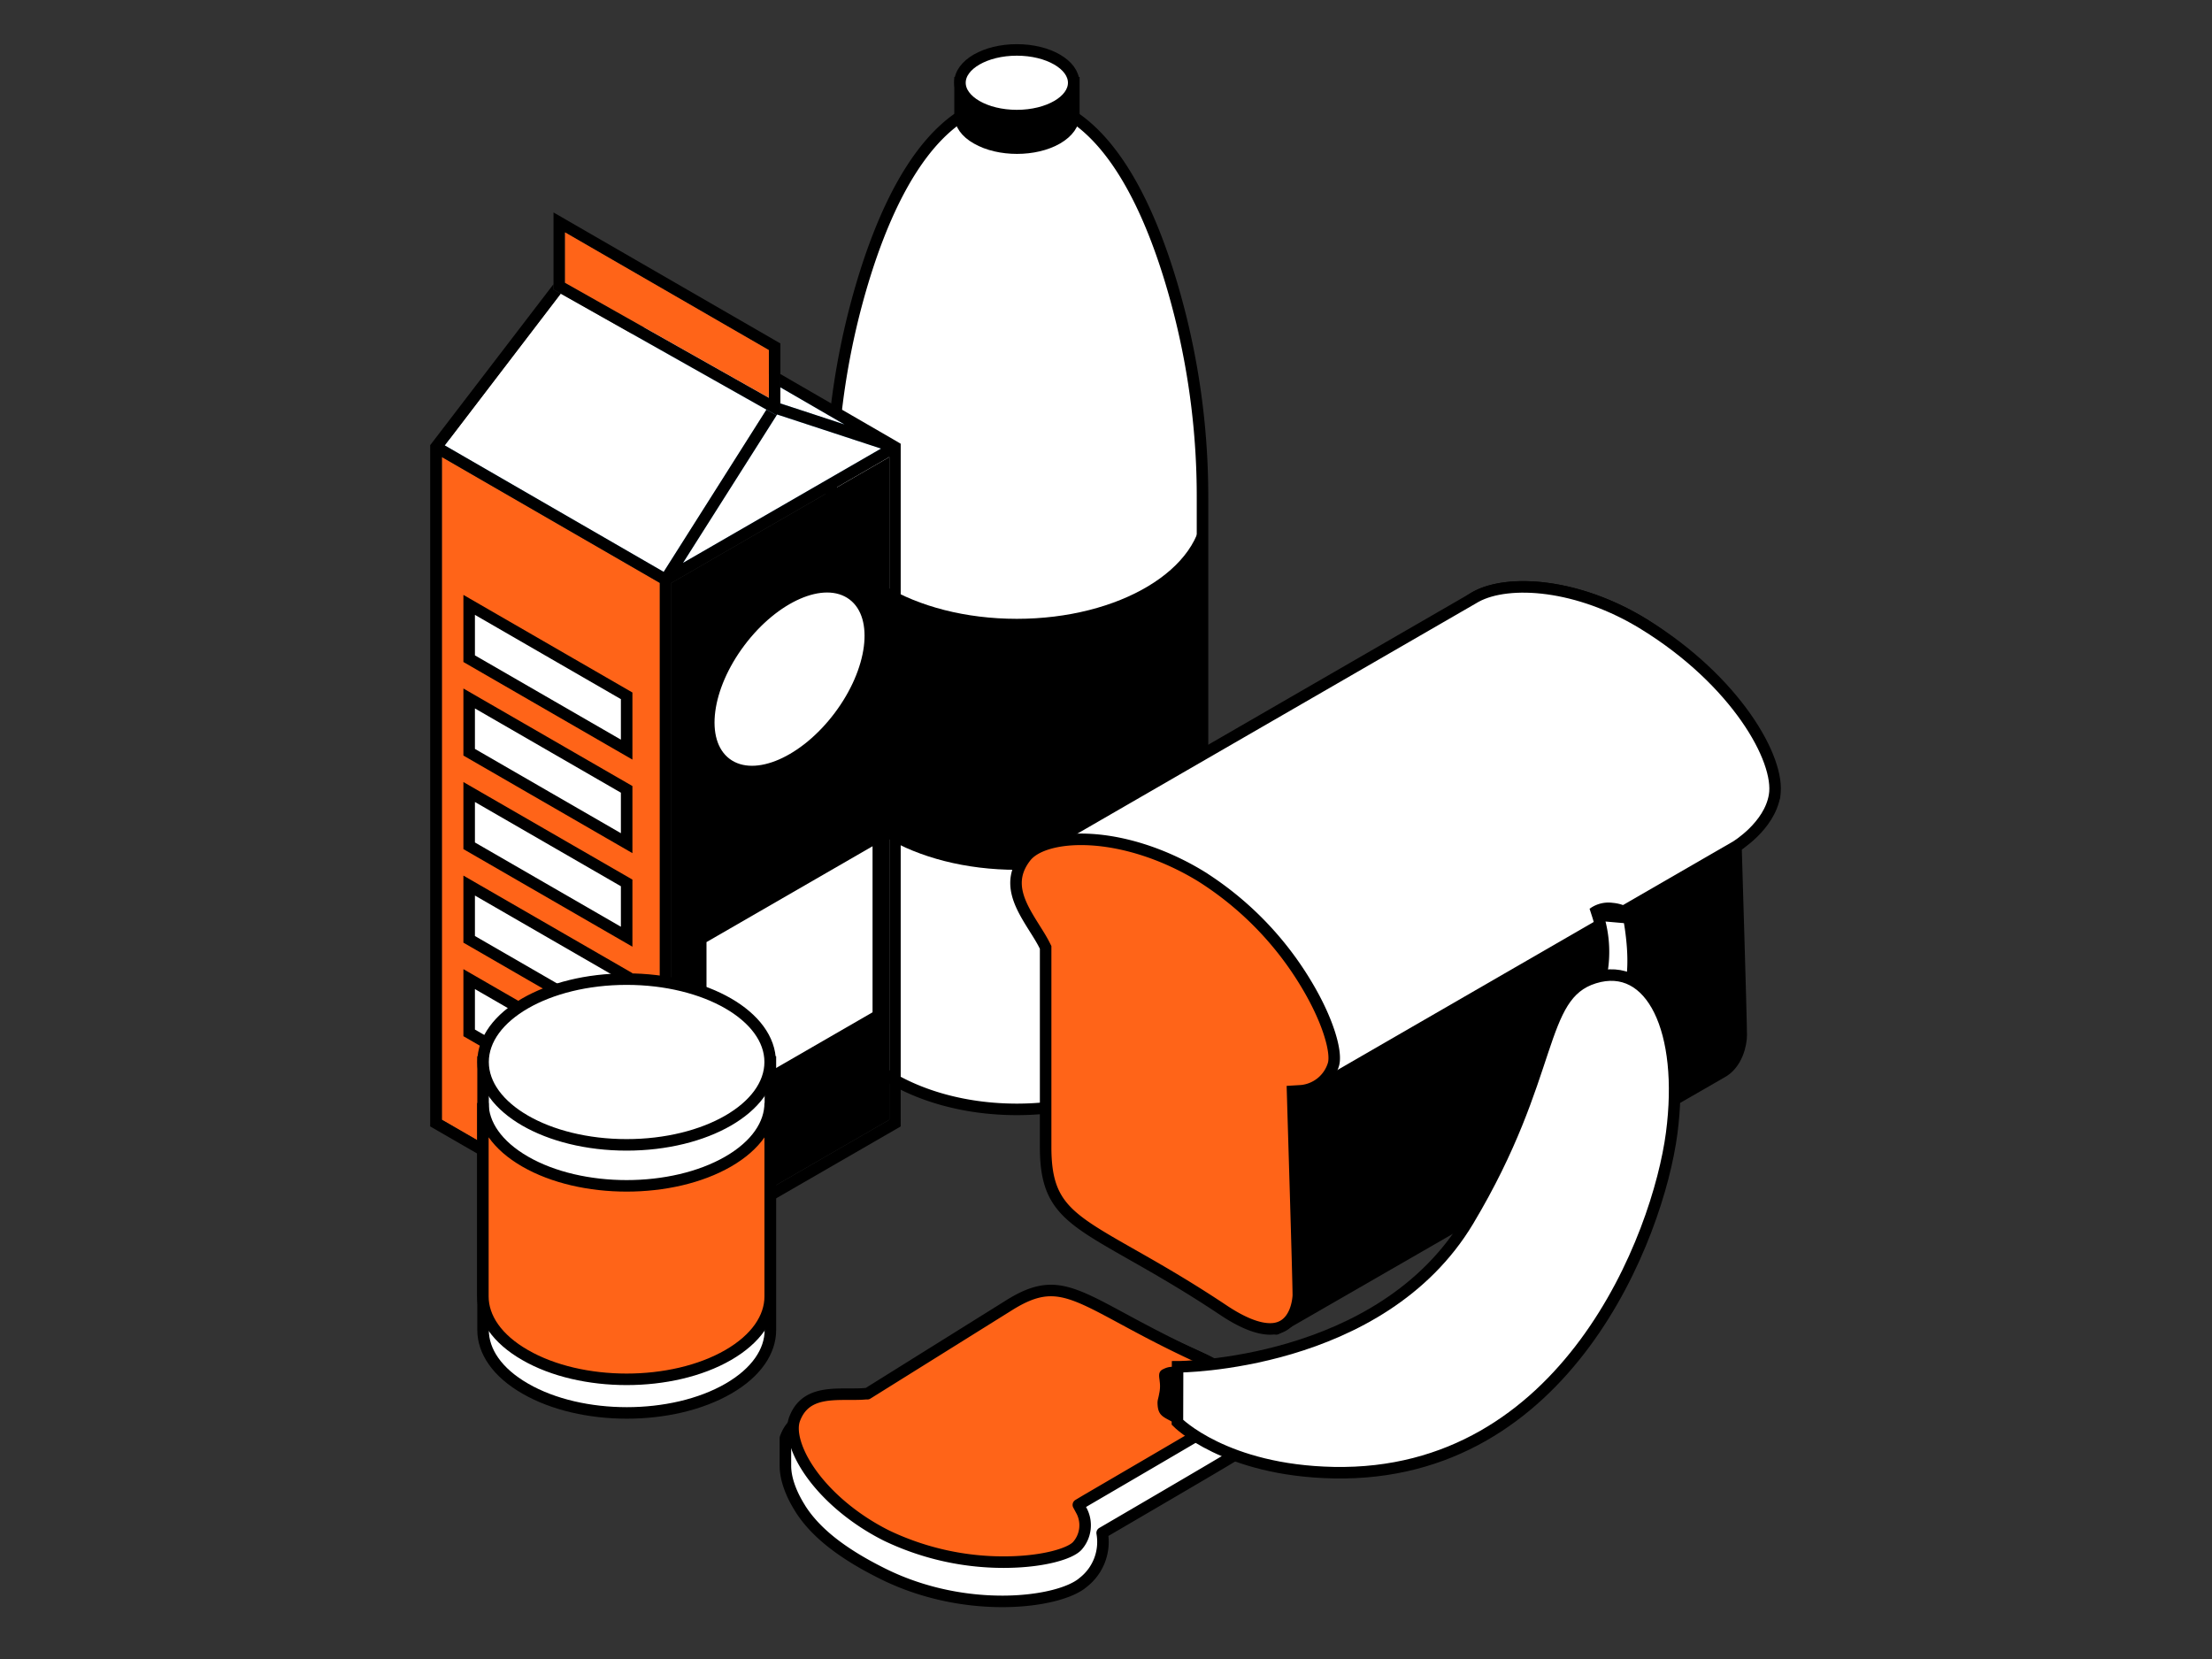
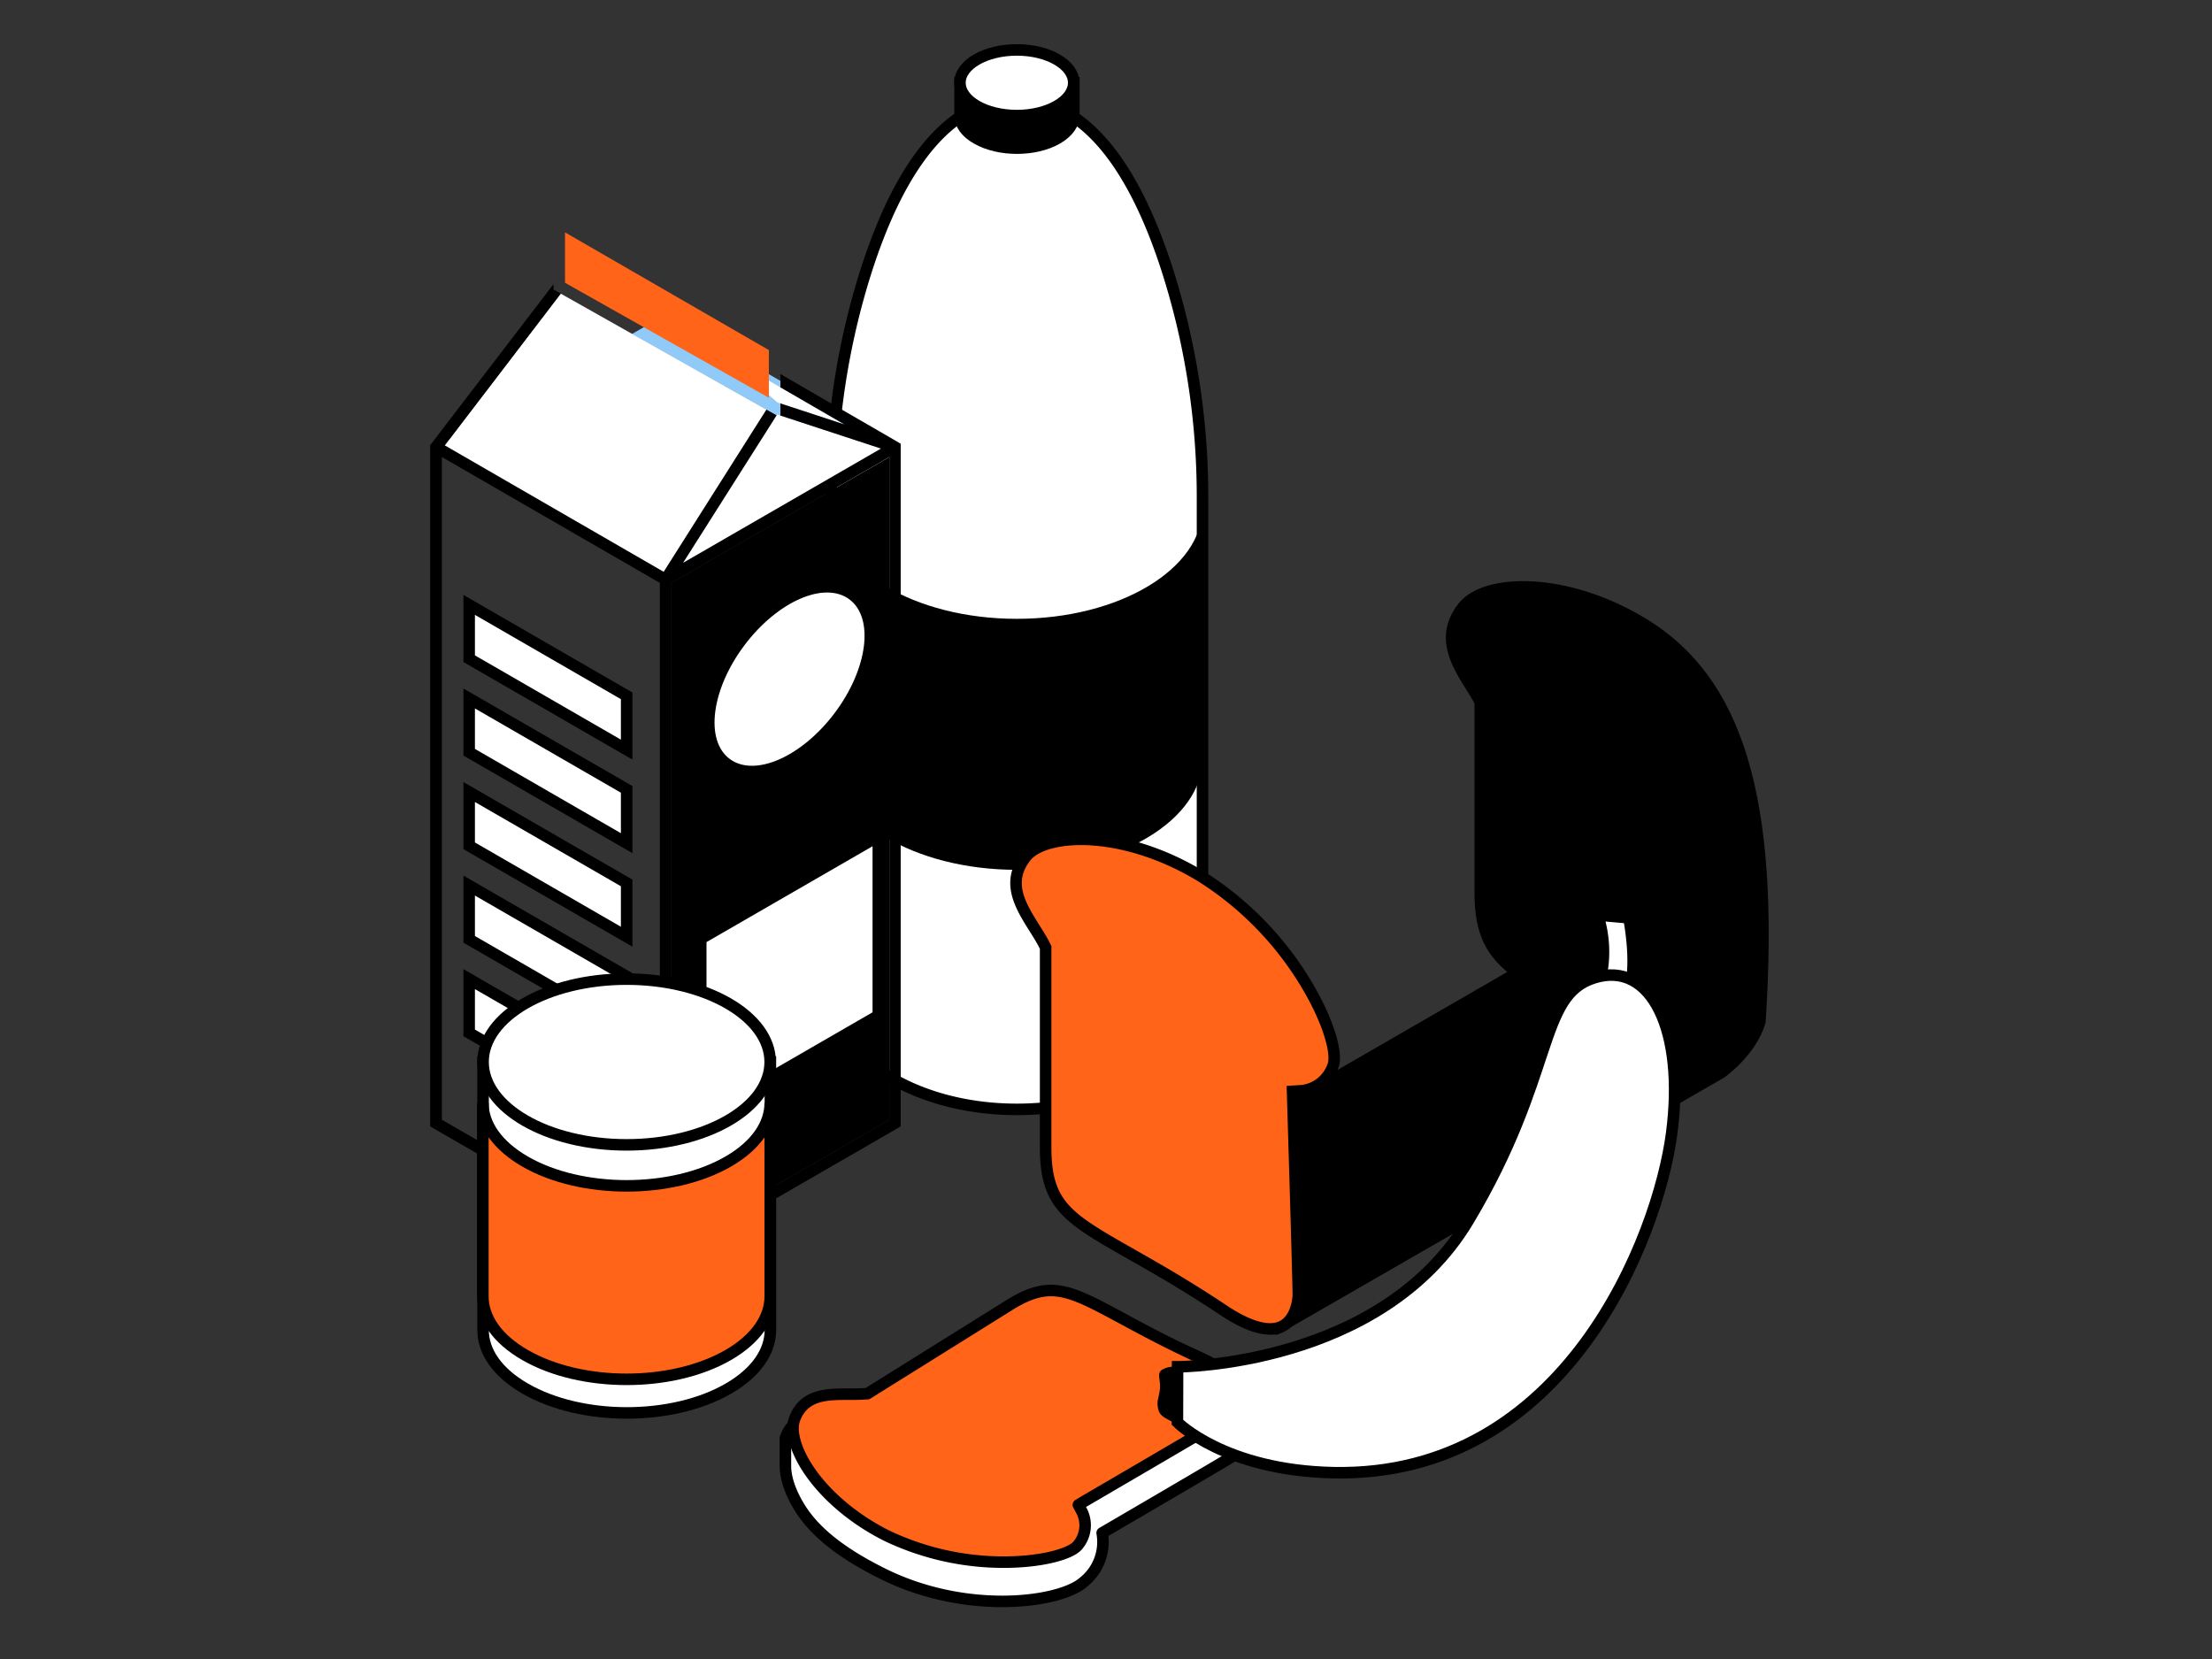
<svg xmlns="http://www.w3.org/2000/svg" id="Illustrations" viewBox="0 0 576 432">
  <rect x="0" y="0" width="576" height="432" fill="#333333" stroke="none" />
  <title>food and beverage</title>
  <path d="M264.78,25.81c-23,0-35.61,29.72-42.12,54.67a195,195,0,0,0-6.23,49.29V258c0,17,21.64,30.88,48.35,30.88S313.13,275,313.13,258V129.73a194.4,194.4,0,0,0-5.78-47.49C301,57,288.35,25.81,264.78,25.81Z" fill="#fff" stroke="#000" stroke-miterlimit="10" stroke-width="3" />
  <path d="M250,21.55v8.52h0c0,2.19,1.45,4.38,4.34,6,5.79,3.34,15.17,3.34,20.95,0,2.89-1.67,4.34-3.86,4.34-6V21.55Z" stroke="#000" stroke-miterlimit="10" stroke-width="3" />
  <ellipse cx="264.78" cy="21.55" rx="14.81" ry="8.55" fill="#fff" stroke="#000" stroke-miterlimit="10" stroke-width="3" />
  <path d="M264.78,161.14c-26.71,0-48.35-13-48.35-29v65.36c0,16,21.64,29,48.35,29s48.35-13,48.35-29V132.15C313.13,148.16,291.48,161.14,264.78,161.14Z" />
  <polygon points="231.58 291.58 231.58 119.02 174.82 151.8 174.82 324.36 231.58 291.58" />
-   <polygon points="115.06 291.58 171.82 324.36 171.82 151.8 115.06 119.02 115.06 291.58" fill="#ff6418" />
  <polygon points="233.08 116.42 173.32 150.93 113.56 116.42 173.32 81.92 233.08 116.42" fill="#90caf9" />
  <ellipse cx="205.59" cy="176.85" rx="25.97" ry="14.69" transform="translate(-59.32 234.84) rotate(-53.05)" fill="#fff" />
  <polygon points="227.21 263.6 183.97 288.57 183.97 245.32 227.21 220.36 227.21 263.6" fill="#fff" />
  <polygon points="163.18 181.19 122.17 157.51 122.17 171.52 163.18 195.2 163.18 181.19" fill="#fff" stroke="#000" stroke-miterlimit="10" stroke-width="3" />
  <polygon points="163.18 205.55 122.17 181.88 122.17 195.88 163.18 219.56 163.18 205.55" fill="#fff" stroke="#000" stroke-miterlimit="10" stroke-width="3" />
  <polygon points="163.18 229.91 122.17 206.24 122.17 220.24 163.18 243.92 163.18 229.91" fill="#fff" stroke="#000" stroke-miterlimit="10" stroke-width="3" />
  <polygon points="163.18 254.27 122.17 230.6 122.17 244.6 163.18 268.28 163.18 254.27" fill="#fff" stroke="#000" stroke-miterlimit="10" stroke-width="3" />
  <polygon points="163.18 278.63 122.17 254.96 122.17 268.96 163.18 292.64 163.18 278.63" fill="#fff" stroke="#000" stroke-miterlimit="10" stroke-width="3" />
  <polygon points="199.6 106.67 146.03 76.46 115.79 115.98 172.82 148.91 199.6 106.67" fill="#fff" />
  <polygon points="219.9 110.53 186.88 91.41 202.46 104.81 208.64 106.83 219.9 110.53" fill="#fff" />
  <polygon points="177.85 146.58 229.42 116.81 202.35 107.93 177.85 146.58" fill="#fff" />
  <polygon points="208.64 106.83 219.9 110.53 203.21 100.86 203.21 105.06 208.64 106.83" fill="none" />
  <polygon points="115.06 291.58 171.82 324.36 171.82 151.8 115.06 119.02 115.06 291.58" fill="none" />
  <polygon points="146.03 76.46 115.79 115.98 172.82 148.91 199.6 106.67 146.03 76.46" fill="none" />
-   <polygon points="174.82 324.36 231.58 291.58 231.58 119.02 174.82 151.8 174.82 324.36" fill="none" />
  <path d="M233.09,114.69h0L203.21,97.4v3.46l16.69,9.67-11.26-3.7-5.43-1.77v3.15l26.21,8.6-51.57,29.77,24.37-38.43L144.13,75.39V74l-31,40.47-1.11,1.45v177.4l59.76,34.5,1.5.87,1.5-.87,59.76-34.5V115.55ZM171.82,324.36l-56.76-32.78V119l56.76,32.78Zm1-175.45-57-32.93L146,76.46l53.57,30.21Zm58.76,142.67-56.76,32.78V151.8L231.58,119Z" />
-   <path d="M144.13,55.32V75.39l58.09,32.76.13-.22.86.28V89.43Zm56.08,40.34v7.92L147.13,73.63h0V60.51l53.08,30.65Z" />
  <polygon points="147.13 60.51 147.13 73.63 147.13 73.63 200.21 103.58 200.21 102.88 200.21 99.13 200.21 95.66 200.21 91.16 147.13 60.51" fill="#ff6418" />
  <path d="M208.32,392.73c4.15,6.64,11.57,12.12,21.62,17.1,21.77,10.8,46,7.56,52.12,2.22A13.35,13.35,0,0,0,287,399.17s30.19-17.61,33.23-19.51a9.16,9.16,0,0,0,4.71-7.5c.07-1.21.52-9.06-1.93-11.24a40.11,40.11,0,0,0-10.92-7.55c-31.21-14.13-34.22-15.51-50.42-5.38l-36.46,22.78c-6.2.59-17.11-6.21-20.69,3.7,0,0,0,6.18,0,7.23,0,3.15,1.28,7,3.79,11Z" fill="#fff" stroke="#000" stroke-linejoin="round" stroke-width="3" />
  <path d="M322.11,360.4c-1.43-2.3-4.45-4.51-9-6.55-8.64-3.92-15.32-7.52-20.68-10.42-14.18-7.66-19-10.23-29.72-3.51l-36.85,23-.47,0c-1.33.13-2.76.12-4.29.12-5.82,0-11.84,0-14.24,6.61-1,2.86.14,7.41,3.13,12.19,4.39,7,12,13.58,20.81,18a70.67,70.67,0,0,0,31.56,6.93c9.58-.14,16.4-2.24,18.19-4.25a8.1,8.1,0,0,0,1.17-8.95l-.92-1.7,1.67-1c.33-.2,33.72-19.67,36.7-21.53C319.25,369.38,325.26,365.43,322.11,360.4Z" fill="#ff6418" stroke="#000" stroke-linejoin="round" stroke-width="3" />
  <path d="M125.79,276.54v69.8h0c0,5.52,3.65,11.05,11,15.26,14.6,8.43,38.27,8.43,52.87,0,7.3-4.21,10.95-9.74,10.95-15.26h0v-69.8Z" fill="#fff" stroke="#000" stroke-miterlimit="10" stroke-width="3" />
  <path d="M189.61,302.47c-14.6,8.43-38.27,8.43-52.87,0-7.3-4.21-11-9.74-11-15.26v50.38c0,5.53,3.65,11.05,11,15.26,14.6,8.43,38.27,8.43,52.87,0,7.3-4.21,10.95-9.73,10.95-15.26V287.21C200.56,292.73,196.91,298.26,189.61,302.47Z" fill="#ff6418" stroke="#000" stroke-miterlimit="10" stroke-width="3" />
  <ellipse cx="163.17" cy="276.54" rx="37.38" ry="21.58" fill="#fff" stroke="#000" stroke-miterlimit="10" stroke-width="3" />
-   <path d="M428.1,162.55c-19.9-12.24-41.23-12-47.14-4.44-7.51,9.57,1.28,18.25,4.49,24.68v49.59c0,10.66,2.94,15.88,9.7,20.91l-57.91,33.43-4.92,59.33,115.86-66.73c4.16-2.16,5.23-7.46,5.23-9.74,0-4.14-1.37-49.14-1.37-49.14s7.8-5.48,10.09-13.29C462.13,207.15,452,177.24,428.1,162.55Z" stroke="#000" stroke-linejoin="round" stroke-width="3" />
-   <path d="M428.1,162.55C411,152,392.9,150.76,384.36,155.37h0l-.32.18-.25.15L268.24,222.45l77.54,59.34L452,220.44s8.76-5.26,10.09-13.29C463.69,197.83,452,177.24,428.1,162.55Z" fill="#fff" stroke="#000" stroke-linejoin="round" stroke-width="3" />
+   <path d="M428.1,162.55c-19.9-12.24-41.23-12-47.14-4.44-7.51,9.57,1.28,18.25,4.49,24.68v49.59c0,10.66,2.94,15.88,9.7,20.91l-57.91,33.43-4.92,59.33,115.86-66.73s7.8-5.48,10.09-13.29C462.13,207.15,452,177.24,428.1,162.55Z" stroke="#000" stroke-linejoin="round" stroke-width="3" />
  <path d="M330.75,346.05c-3.25,0-7.4-1.67-12.35-5-9.46-6.3-17.36-10.79-23.7-14.39-16.77-9.54-22.42-12.75-22.42-27.95v-52l-.25-.5c-.71-1.43-1.63-2.89-2.6-4.43-3.7-5.9-7.53-12-2.32-18.65,2.24-2.86,7.61-4.57,14.36-4.57,9.93,0,21.39,3.55,31.44,9.74A84.4,84.4,0,0,1,340,256c5.95,9.81,8.14,18.07,7.23,21.16a9.69,9.69,0,0,1-8.34,6.87l-2.31.14.07,2.31c0,.47,1.43,46.72,1.43,50.92C338.05,337.44,337.85,346.05,330.75,346.05Z" fill="#ff6418" stroke="#000" stroke-miterlimit="10" stroke-width="3" />
  <path d="M414.63,261a31.06,31.06,0,0,0,1.4-22.72l8.11.71s3.49,17-1.82,22.44Z" fill="#fff" stroke="#000" stroke-miterlimit="10" stroke-width="3" />
  <path d="M306.64,355.91s52.95,0,75.71-38.07,17.94-58.64,32.82-63.23,23.63,13.78,20.13,40.48-27.39,89.57-88,88.39c-28.36-.55-40.7-13.12-40.7-13.12Z" fill="#fff" stroke="#000" stroke-miterlimit="10" stroke-width="3" />
  <path d="M301.46,366.11c-.15-1.6.12-1.56.4-3.27a8.64,8.64,0,0,0,.12-3.13c-.05-1-.65-2.56,1-3.22a5.07,5.07,0,0,1,2.52-.58c1.61,1.15,1.46,3.87,1.34,5.74a18.85,18.85,0,0,1,.12,4.51,9.09,9.09,0,0,1-.58,2c-.36.89-.88,2.21-.88,2.21C303,369,301.71,368.66,301.46,366.11Z" />
  <path d="M425.85,237.55c-.76,1.15-2.61,2.38-6.37,2s-4.61-1.88-5.43-3a8.24,8.24,0,0,1,5.9-1.45A10.42,10.42,0,0,1,425.85,237.55Z" />
</svg>